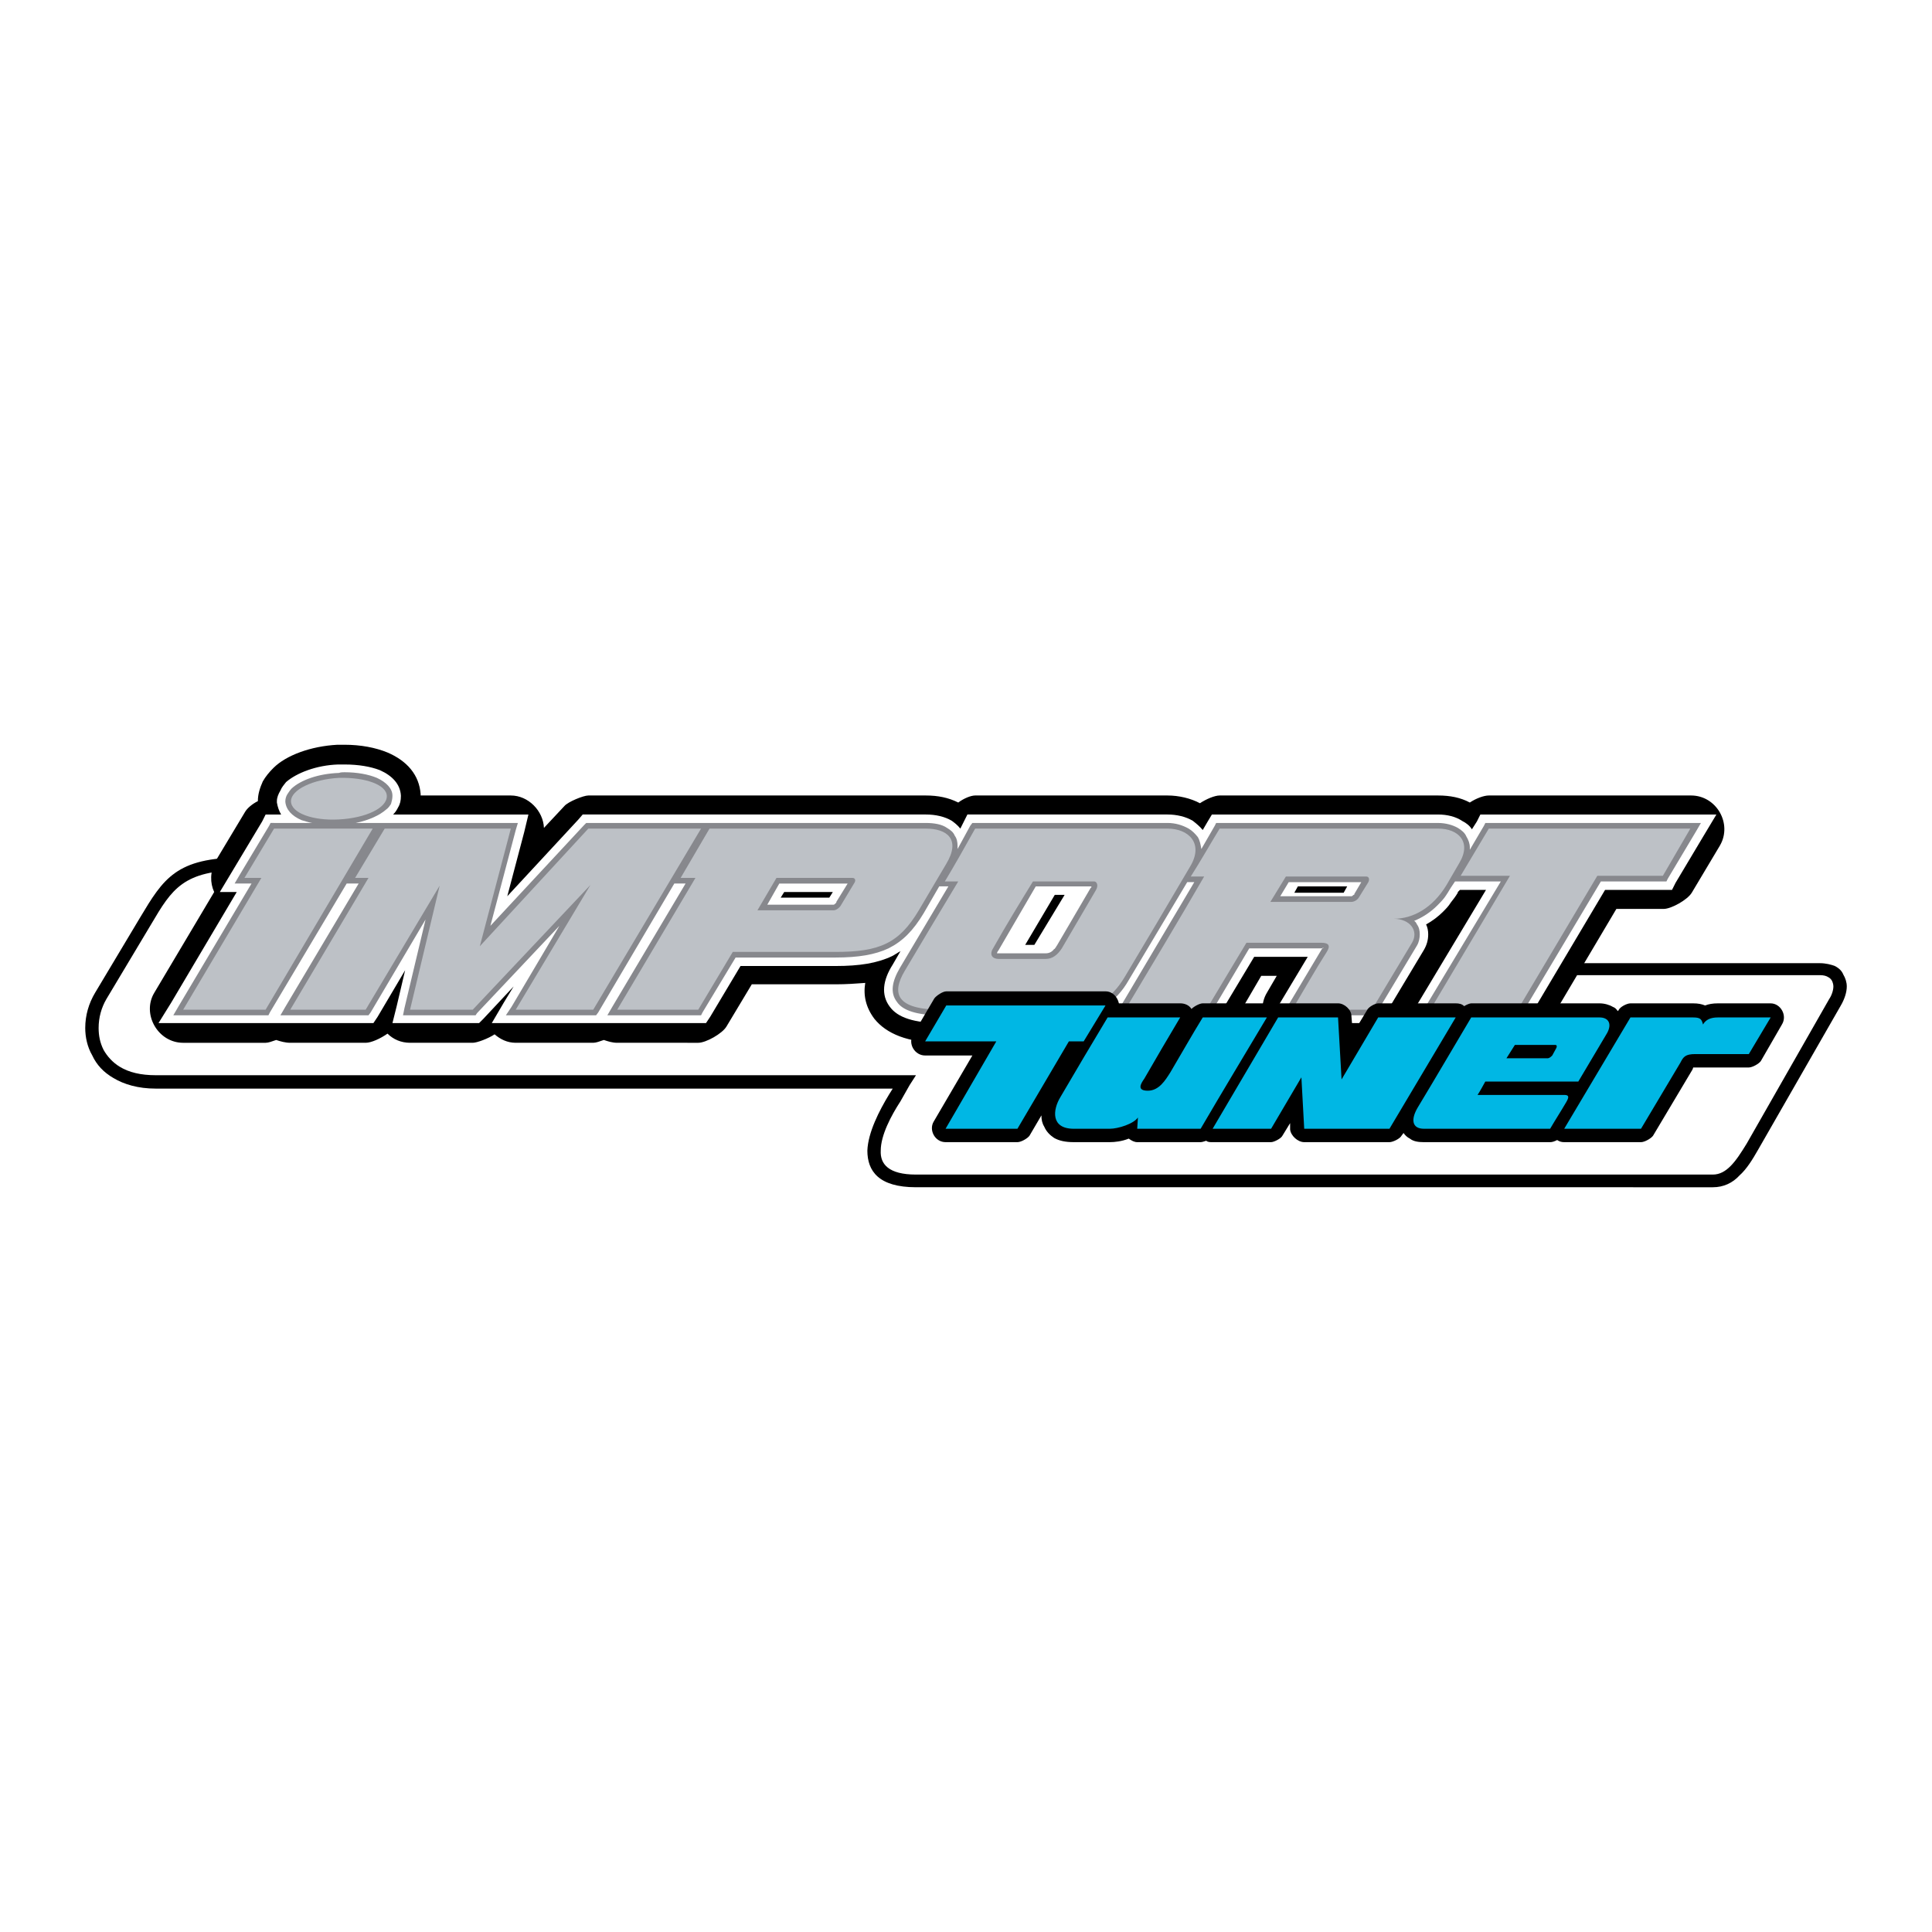
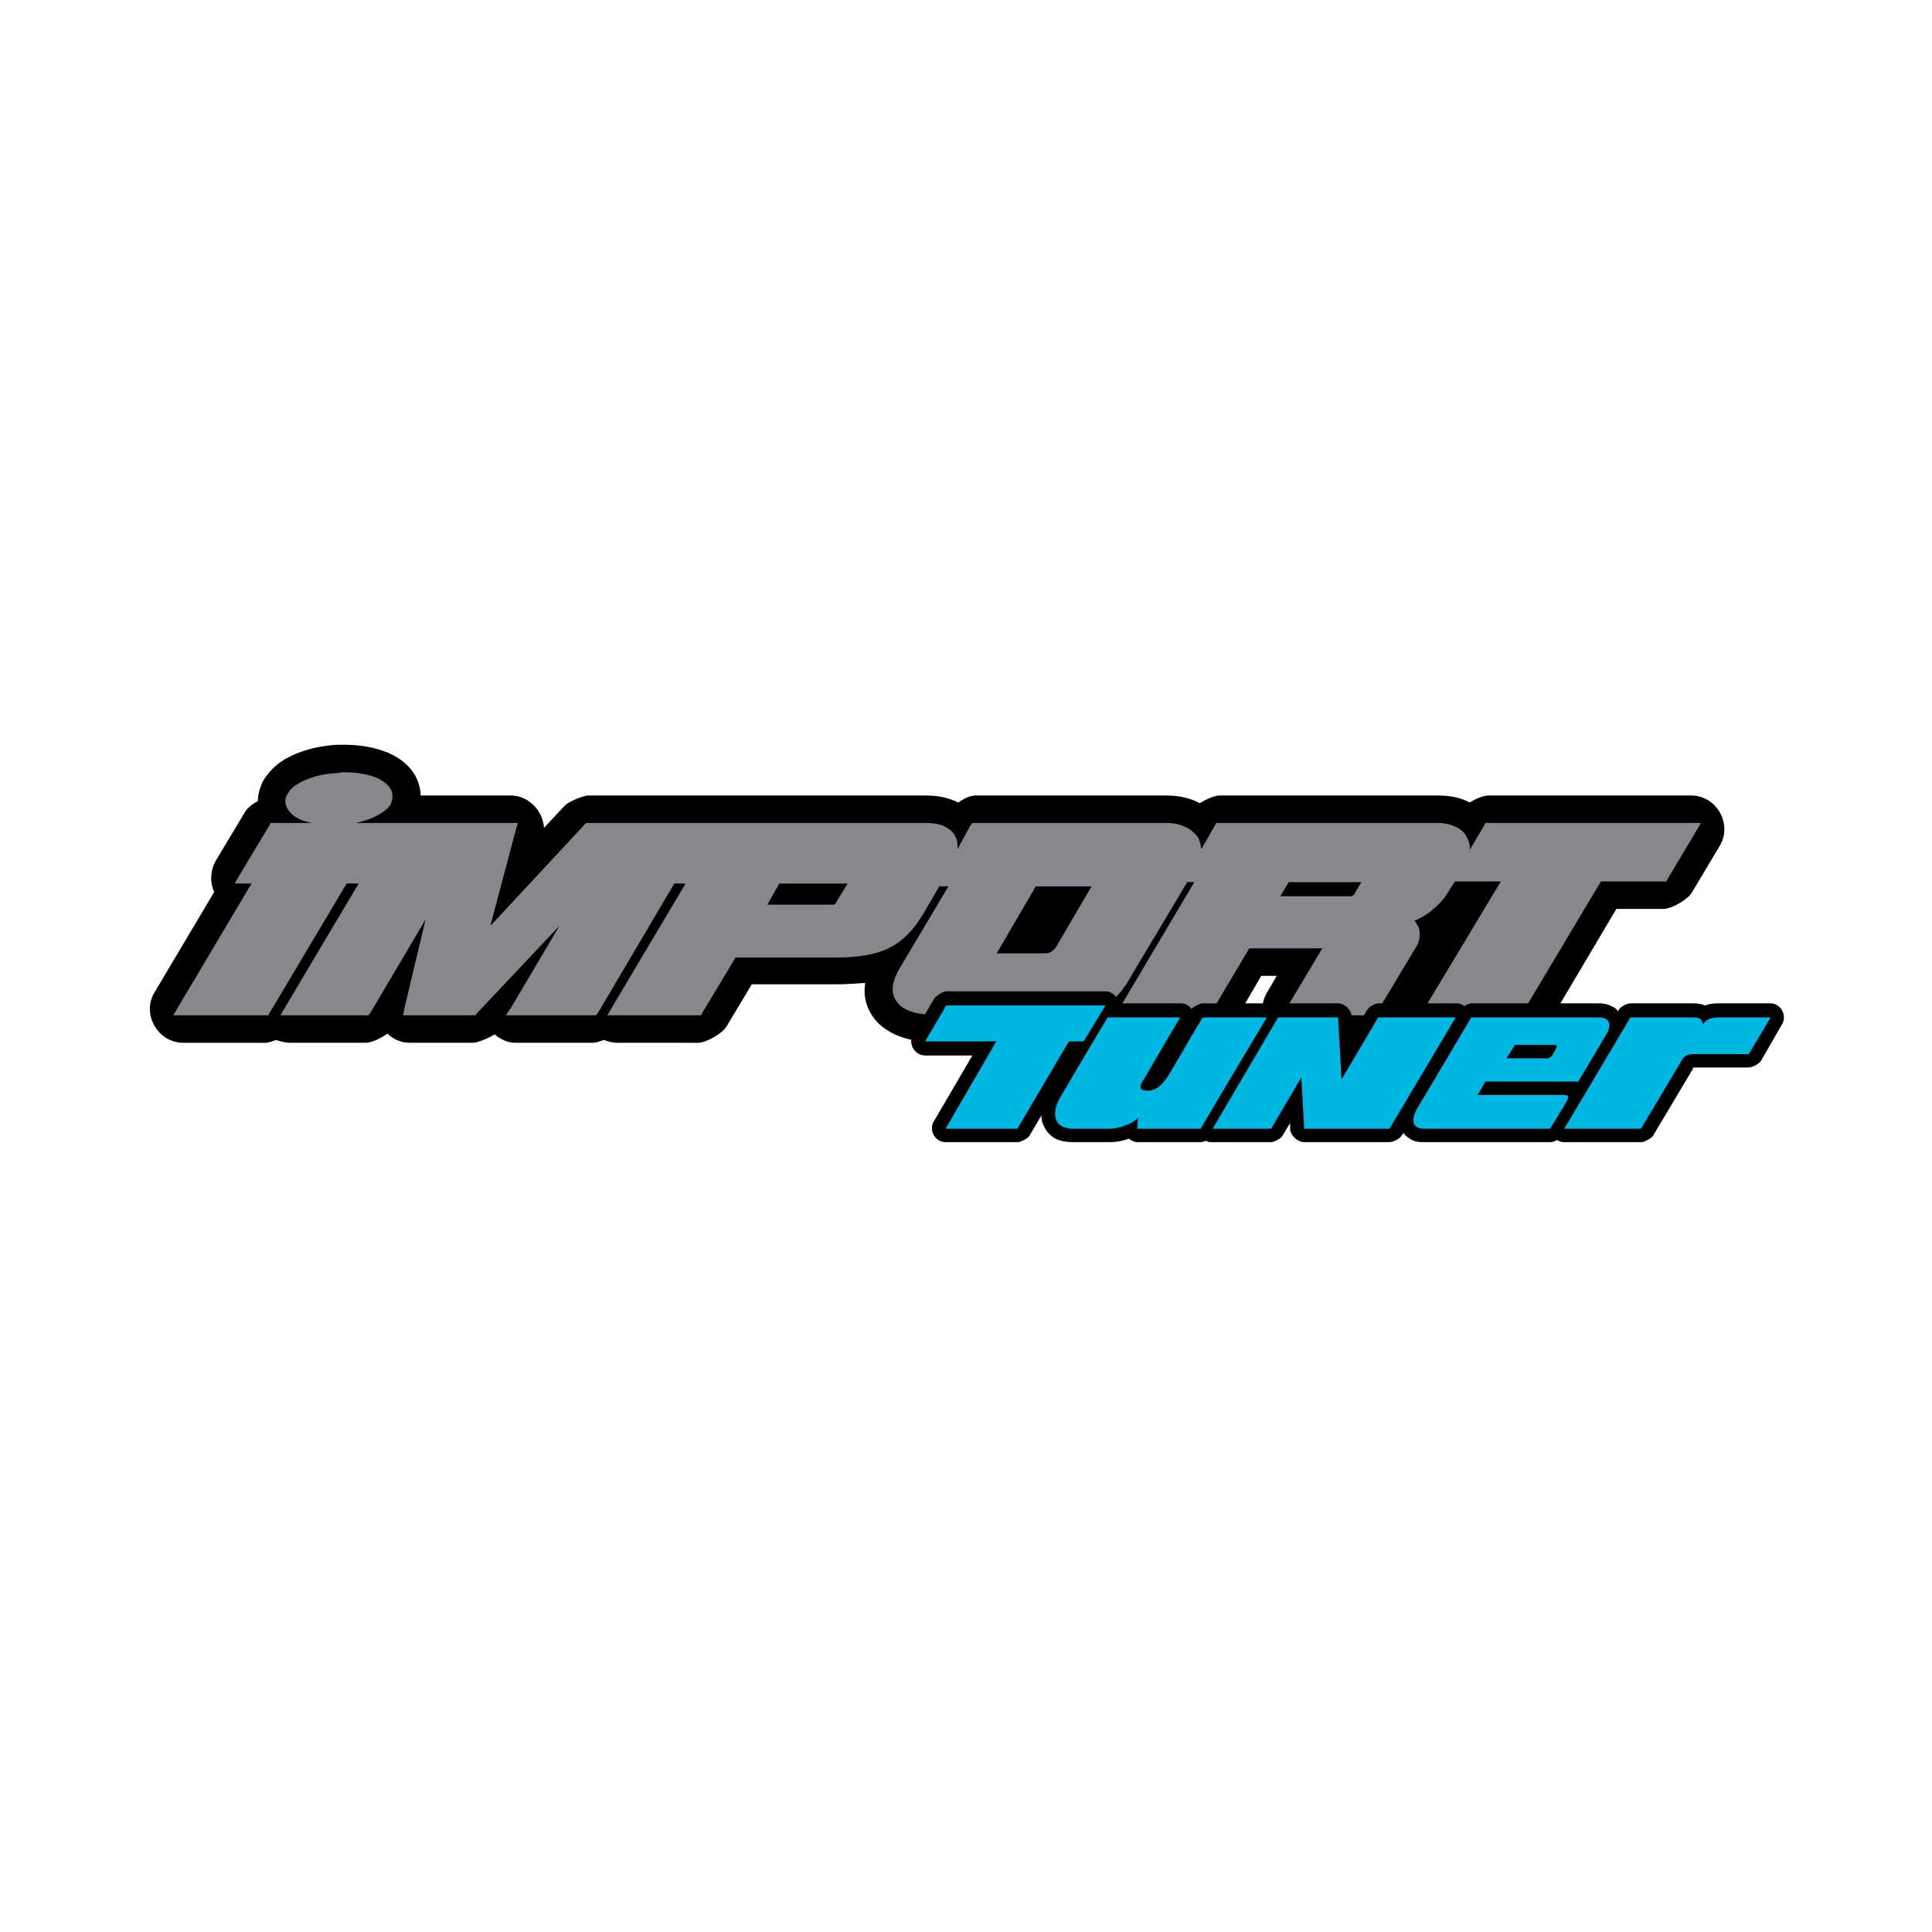
<svg xmlns="http://www.w3.org/2000/svg" version="1.0" id="Layer_1" x="0px" y="0px" width="192.756px" height="192.756px" viewBox="0 0 192.756 192.756" enable-background="new 0 0 192.756 192.756" xml:space="preserve">
  <g>
-     <polygon fill-rule="evenodd" clip-rule="evenodd" fill="#FFFFFF" points="0,0 192.756,0 192.756,192.756 0,192.756 0,0  " />
-     <path fill-rule="evenodd" clip-rule="evenodd" d="M127.311,96.097h54.27c0.562,0,1.125,0.141,1.477,0.281   c0.422,0.211,0.703,0.492,0.844,0.843c0.211,0.352,0.352,0.774,0.352,1.195c0,0.562-0.211,1.266-0.633,1.969l-8.225,14.341   c-0.562,0.984-1.125,1.898-1.828,2.531c-0.703,0.772-1.617,1.195-2.672,1.195H91.387c-3.726,0-4.85-1.617-4.85-3.656   c0.07-1.827,1.195-4.007,2.179-5.624l0.352-0.562H15.534c-1.757,0-3.163-0.422-4.218-1.056c-0.984-0.562-1.688-1.335-2.109-2.249   c-0.492-0.844-0.703-1.828-0.703-2.741c0-1.266,0.352-2.461,0.984-3.516l4.499-7.521c2.32-3.866,3.585-5.976,10.193-5.976h104.604   c0.492,0,0.984,0.141,1.406,0.352c0.352,0.211,0.633,0.492,0.844,0.844c0.141,0.351,0.281,0.773,0.281,1.195   c0,0.632-0.211,1.335-0.633,2.038L127.311,96.097L127.311,96.097z" />
-     <path fill-rule="evenodd" clip-rule="evenodd" fill="#FFFFFF" d="M181.58,97.291h-55.395h-1.055l0.492-0.913l3.936-7.03   c0.281-0.492,0.422-0.984,0.422-1.406c0-0.211,0-0.422-0.07-0.563s-0.211-0.281-0.352-0.352c-0.211-0.141-0.492-0.21-0.773-0.21   H24.181c-5.905,0-7.03,1.898-9.068,5.343l-4.5,7.521c-0.492,0.844-0.773,1.828-0.773,2.883c0,0.772,0.141,1.476,0.492,2.179   c0.352,0.633,0.914,1.266,1.617,1.688c0.915,0.562,2.109,0.844,3.585,0.844h74.729h1.125l-0.633,0.984l-0.914,1.616   c-0.914,1.406-1.969,3.374-1.969,4.921c-0.07,1.336,0.773,2.391,3.515,2.391h79.508c0.703,0,1.266-0.352,1.758-0.844   c0.562-0.562,1.055-1.336,1.617-2.25l8.225-14.411c0.281-0.422,0.422-0.914,0.422-1.266c0-0.21-0.07-0.421-0.141-0.562   c-0.07-0.142-0.211-0.282-0.352-0.353C182.213,97.361,181.932,97.291,181.58,97.291L181.58,97.291z" />
    <path fill-rule="evenodd" clip-rule="evenodd" d="M27.555,103.759c-0.422,0.141-0.773,0.281-1.055,0.281h-8.225   c-2.531,0-4.148-2.882-2.882-4.991l5.975-10.052c-0.422-0.914-0.422-2.039,0.141-3.093l2.953-4.921   c0.211-0.352,0.703-0.773,1.265-1.055c0-0.703,0.211-1.335,0.492-1.968c0.281-0.492,0.633-0.914,1.054-1.336   c1.266-1.265,3.726-2.179,6.397-2.32c0.211,0,0.422,0,0.703,0c1.617,0,3.093,0.282,4.289,0.774   c1.968,0.843,3.163,2.249,3.304,4.147c0,0,0,0.07,0,0.141h8.999c1.757,0,3.234,1.546,3.304,3.233l2.039-2.179   c0.352-0.422,1.898-1.054,2.39-1.054h11.248c0.141,0,0.352,0,0.493,0s0.281,0,0.351,0h21.582c1.195,0,2.25,0.21,3.234,0.703   c0.562-0.422,1.265-0.703,1.687-0.703h19.191c1.125,0,2.32,0.281,3.234,0.773c0.633-0.422,1.477-0.773,1.969-0.773h21.793   c1.195,0,2.25,0.21,3.164,0.703c0.633-0.422,1.406-0.703,1.896-0.703h20.178c2.529,0,4.146,2.812,2.881,4.991l-2.811,4.71   c-0.422,0.703-2.039,1.617-2.812,1.617h-4.711l-6.959,11.74c-0.422,0.702-2.039,1.616-2.883,1.616h-8.717   c-1.266,0-2.32-0.773-2.883-1.757l-0.07,0.141c-0.422,0.702-2.037,1.616-2.883,1.616h-7.662c-2.461,0-4.076-2.882-2.811-4.991   l0.984-1.688h-1.547l-2.953,5.062c-0.422,0.702-2.039,1.616-2.883,1.616h-7.732c-0.773,0-1.406-0.281-1.969-0.633   c-1.055,0.422-2.32,0.633-3.654,0.633H93.918c-3.375,0-5.484-0.914-6.679-2.39c-0.844-1.125-1.125-2.32-0.914-3.585   c-0.914,0.07-1.898,0.141-2.953,0.141h-8.365l-2.531,4.218c-0.421,0.702-2.038,1.616-2.812,1.616H61.58   c-0.492,0-0.914-0.141-1.335-0.281c-0.422,0.141-0.773,0.281-1.055,0.281h-7.733c-0.844,0-1.547-0.352-2.109-0.844   c-0.632,0.422-1.757,0.844-2.179,0.844h-6.256c-0.914,0-1.688-0.352-2.25-0.914c-0.703,0.492-1.617,0.914-2.18,0.914h-7.522   C28.469,104.04,27.977,103.899,27.555,103.759L27.555,103.759z" />
-     <path fill-rule="evenodd" clip-rule="evenodd" fill="#FFFFFF" d="M83.091,88.997h-4.851l-0.351,0.562h4.85L83.091,88.997   L83.091,88.997z M106.219,89.278h-0.982l-2.953,4.991h0.914L106.219,89.278L106.219,89.278z M27.344,81.264h0.703   c-0.21-0.352-0.351-0.773-0.421-1.195c0,0,0-0.07,0-0.141c0-0.352,0.141-0.703,0.351-1.054c0.141-0.352,0.352-0.562,0.562-0.844   c1.054-0.914,3.023-1.687,5.202-1.757c0.211,0,0.422,0,0.633,0c1.406,0,2.601,0.211,3.515,0.562   c1.265,0.563,2.038,1.406,2.109,2.531c0,0,0,0,0,0.07c0,0.421-0.071,0.773-0.282,1.125c-0.14,0.281-0.281,0.492-0.492,0.703h0.422   h11.318h1.757L52.3,83.021l-1.688,6.397l7.101-7.663l0.422-0.492h0.562h11.248h0.07h0.773h1.546h20.036   c0.984,0,1.898,0.211,2.601,0.633c0.281,0.211,0.562,0.422,0.843,0.773l0.352-0.703l0.352-0.703h0.773h19.191   c0.916,0,1.828,0.211,2.531,0.633c0.352,0.281,0.703,0.562,0.984,0.914l0.492-0.843l0.422-0.703h0.773h21.793   c0.914,0,1.758,0.211,2.391,0.633c0.422,0.211,0.773,0.492,0.984,0.843l0.492-0.773l0.352-0.703h0.842h20.248h2.459l-1.266,2.109   l-2.811,4.71l-0.352,0.703h-0.844h-5.836l-7.521,12.654l-0.422,0.632h-0.773h-8.717h-2.391l1.195-2.038l6.75-11.248h-2.531h-0.07   l-0.211,0.211v0.07c-0.211,0.352-0.422,0.633-0.703,0.984c-0.211,0.352-0.492,0.633-0.773,0.914   c-0.492,0.492-1.055,0.914-1.688,1.266c0.141,0.281,0.211,0.632,0.211,0.984c0,0.562-0.141,1.055-0.422,1.546l-4.006,6.679   l-0.422,0.632h-0.775h-7.943h-2.461l1.268-2.038l2.74-4.569h-5.342l-3.586,5.975l-0.422,0.632h-0.773h-8.084h-2.461l0.562-0.843   c-1.055,0.562-2.32,0.843-3.725,0.843H93.918c-2.742,0-4.359-0.562-5.132-1.616c-0.914-1.195-0.703-2.672,0.281-4.218l0.773-1.336   c-0.281,0.141-0.562,0.352-0.844,0.493c-1.476,0.703-3.234,0.984-5.624,0.984h-9.49l-3.023,5.062l-0.421,0.632h-0.773H61.58h-1.617   H59.19h-7.733h-2.391l1.195-2.038l0.985-1.617l-3.023,3.234l-0.422,0.421h-0.632h-6.256h-1.758l0.422-1.687l0.843-3.585   l-2.742,4.64l-0.421,0.632h-0.773h-7.522h-1.688H26.5h-8.225h-2.46l1.265-2.038l6.538-11.037h-1.687l1.266-2.109l2.952-4.92   l0.352-0.703H27.344L27.344,81.264z M134.41,88.434h-4.922l-0.352,0.633h4.922L134.41,88.434L134.41,88.434z" />
    <path fill-rule="evenodd" clip-rule="evenodd" fill="#87888D" d="M84.568,88.153h-6.819l-1.195,2.108h6.607   c0.07,0,0.141-0.07,0.211-0.141s0.07-0.07,0.07-0.07s0,0,0-0.07L84.568,88.153L84.568,88.153z M135.816,88.013h-7.242l-0.842,1.406   h7.1c0.07,0,0.141-0.07,0.211-0.141h0.07c0-0.07,0-0.07,0-0.07L135.816,88.013L135.816,88.013z M108.891,88.434h-5.553   l-3.727,6.397c-0.07,0.07-0.141,0.211-0.141,0.282c0.07,0,0.141,0,0.211,0h4.641c0.352,0,0.633-0.141,0.844-0.422   c0.07,0,0.07-0.07,0.141-0.141s0.07-0.141,0.141-0.211l3.373-5.764C108.891,88.575,108.891,88.504,108.891,88.434L108.891,88.434z    M27.344,82.107h3.796c-0.421-0.07-0.773-0.211-1.054-0.281c-0.984-0.422-1.547-1.055-1.617-1.828c0,0,0,0,0-0.07   c0-0.211,0.07-0.492,0.21-0.703s0.281-0.422,0.422-0.562c0.914-0.843,2.671-1.477,4.71-1.547c0.211-0.07,0.352-0.07,0.562-0.07   c1.266,0,2.39,0.211,3.233,0.563c0.915,0.421,1.547,1.054,1.547,1.757v0.07c0,0.281-0.07,0.492-0.141,0.773   c-0.14,0.211-0.281,0.422-0.492,0.562c-0.633,0.562-1.688,1.055-3.023,1.336h1.688H38.1h0.07h0.211h12.584h0.703l-0.21,0.703   l-2.531,9.561l9.35-10.053l0.211-0.211h0.211h11.248h0.563h0.281h0.07h21.512c0.843,0,1.617,0.141,2.109,0.492   c0.352,0.211,0.633,0.422,0.773,0.773c0.211,0.281,0.281,0.632,0.281,1.054c0,0.07,0,0.141,0,0.281l1.265-2.319l0.211-0.281h0.281   h19.191c0.775,0,1.477,0.211,2.109,0.562c0.352,0.211,0.633,0.492,0.914,0.844c0.211,0.352,0.281,0.773,0.352,1.195l1.336-2.319   l0.141-0.281h0.352h21.793c0.773,0,1.477,0.211,1.969,0.492c0.352,0.211,0.703,0.492,0.844,0.844   c0.211,0.352,0.352,0.703,0.352,1.125c0,0.07,0,0.141,0,0.211l1.406-2.39l0.141-0.281h0.35h20.178h0.982l-0.492,0.843l-2.811,4.71   l-0.141,0.281h-0.281h-6.258l-7.803,13.075l-0.141,0.281h-0.352h-8.717h-0.984l0.492-0.844l7.523-12.513h-4.008h-0.562   l-0.422,0.632c-0.211,0.352-0.422,0.703-0.633,0.984c-0.211,0.281-0.492,0.562-0.703,0.773c-0.703,0.703-1.477,1.195-2.32,1.546   c0.141,0.07,0.211,0.211,0.281,0.352c0.211,0.281,0.281,0.632,0.281,0.984s-0.07,0.773-0.281,1.125l-4.008,6.679l-0.141,0.281   h-0.352h-7.943h-0.984l0.492-0.844l3.445-5.765c0.07-0.141,0.211-0.07,0.141-0.141c0-0.07,0,0.07-0.211,0.07h-7.17l-3.797,6.397   l-0.141,0.281h-0.352h-8.084h-0.984l0.492-0.844l7.381-12.442h-0.352h-0.352l-5.834,9.771c-0.633,1.125-1.477,2.039-2.461,2.602   s-2.109,0.914-3.514,0.914H93.918c-2.461,0-3.867-0.492-4.429-1.336c-0.703-0.914-0.492-2.038,0.281-3.374l4.851-8.155h-0.352   h-0.562l-1.546,2.671c-1.054,1.757-2.109,2.812-3.515,3.515c-1.335,0.633-3.023,0.915-5.272,0.915h-9.982l-3.305,5.483   l-0.141,0.281h-0.281H61.58h-0.984l0.492-0.844l7.311-12.302h-0.492h-0.632l-7.593,12.864l-0.21,0.281H59.19h-7.733h-0.985   l0.563-0.844l4.781-8.084l-8.226,8.717l-0.141,0.211h-0.281h-6.256h-0.703l0.141-0.703l2.109-8.857l-5.483,9.279l-0.211,0.281   h-0.281h-7.522h-0.984l0.493-0.844l7.311-12.302h-0.352h-0.843l-7.663,12.864l-0.141,0.281H26.5h-8.225h-0.984l0.492-0.844   l7.311-12.302h-0.703h-0.983l0.492-0.844l2.953-4.92l0.141-0.281H27.344L27.344,82.107z" />
-     <path fill-rule="evenodd" clip-rule="evenodd" fill="#BDC1C6" d="M27.344,82.669h9.842L26.5,100.736h-8.225l7.803-13.146h-1.688   L27.344,82.669L27.344,82.669z M148.539,82.669h20.107l-2.742,4.71h-6.539l-7.943,13.357h-8.717l7.943-13.357h-4.92L148.539,82.669   L148.539,82.669z M97.292,82.669c6.046,0,13.146,0,19.191,0c2.109,0,3.656,1.476,2.25,3.796c-1.898,3.234-4.639,7.873-6.537,11.036   c-1.266,2.109-2.953,3.234-5.553,3.234c-3.797,0-9,0-12.725,0c-4.5,0-4.992-1.617-3.656-3.866c1.757-2.953,3.515-5.905,5.343-8.928   c-0.422,0-0.914,0-1.336,0C95.324,86.185,96.308,84.427,97.292,82.669L97.292,82.669z M103.057,87.942   c-1.336,2.179-2.672,4.358-3.938,6.607c-0.422,0.633-0.211,1.125,0.562,1.125c1.547,0,3.164,0,4.641,0   c0.703,0,1.195-0.421,1.615-1.055c1.127-1.898,2.25-3.866,3.375-5.764c0.352-0.562,0.07-0.914-0.141-0.914   C107.133,87.942,105.096,87.942,103.057,87.942L103.057,87.942z M128.293,87.45h8.016c0.281,0,0.35,0.282,0.211,0.563l-0.914,1.476   c-0.141,0.281-0.492,0.492-0.773,0.492h-8.086L128.293,87.45L128.293,87.45z M121.686,82.669c-0.984,1.617-1.898,3.234-2.883,4.78   c0.492,0,0.914,0,1.336,0c-2.602,4.499-5.271,8.928-7.873,13.287c2.672,0,5.412,0,8.084,0c1.336-2.25,2.672-4.429,4.008-6.678   c2.178,0,5.271,0,7.451,0c0.844,0,0.914,0.351,0.562,0.914c-1.125,1.757-2.32,3.866-3.445,5.764c2.672,0,5.273,0,7.943,0   c1.336-2.25,2.672-4.429,4.008-6.678c0.703-1.195-0.211-2.39-1.828-2.39c1.898,0,3.867-1.054,5.273-3.375   c0.422-0.703,0.844-1.476,1.266-2.179c1.266-2.109-0.07-3.445-2.109-3.445C136.238,82.669,128.926,82.669,121.686,82.669   L121.686,82.669z M70.789,82.669l-2.882,4.921h1.477l-7.803,13.146h8.084l3.445-5.764h10.263c4.359,0,6.327-0.844,8.295-4.148   c0.914-1.546,1.828-3.093,2.742-4.64c1.476-2.46,0.07-3.515-2.039-3.515C85.481,82.669,77.679,82.669,70.789,82.669L70.789,82.669z    M77.468,87.59h7.592c0.281,0,0.352,0.282,0.141,0.563l-1.266,2.108c-0.14,0.281-0.492,0.562-0.773,0.562h-7.592L77.468,87.59   L77.468,87.59z M38.381,82.669l-2.953,4.921h1.336l-7.803,13.146h7.522l7.382-12.373l-2.953,12.373h6.256l11.74-12.443   l-7.452,12.443h7.733l10.755-18.067H58.698l-10.827,11.74l3.094-11.74H38.381L38.381,82.669z M33.812,77.608   c2.671-0.07,4.781,0.703,4.781,1.828c0,1.195-2.109,2.179-4.781,2.32c-2.601,0.141-4.78-0.633-4.78-1.828   C29.031,78.803,31.21,77.749,33.812,77.608L33.812,77.608z" />
    <path fill-rule="evenodd" clip-rule="evenodd" d="M94.41,98.908h15.887c0.703,0,1.195,0.562,1.336,1.195h6.115   c0.492,0,0.914,0.211,1.125,0.562c0.281-0.281,0.844-0.562,1.125-0.562h6.398c0.209,0,0.42,0.07,0.631,0.141   c0.211-0.07,0.354-0.141,0.494-0.141h5.975c0.633,0,1.336,0.633,1.336,1.266l0.141,1.757l1.406-2.319   c0.141-0.352,0.842-0.703,1.123-0.703h7.734c0.352,0,0.633,0.07,0.844,0.281c0.211-0.141,0.562-0.281,0.703-0.281h12.793   c0.494,0,0.984,0.141,1.336,0.352c0.211,0.07,0.352,0.211,0.492,0.422l0.07-0.07c0.141-0.352,0.844-0.703,1.195-0.703h6.258   c0.49,0,0.842,0.07,1.193,0.211c0.352-0.141,0.773-0.211,1.266-0.211h5.273c0.984,0,1.688,1.195,1.125,2.109l-2.109,3.655   c-0.211,0.281-0.844,0.633-1.195,0.633h-5.344c-0.209,0-0.209,0-0.209,0s0,0.07-0.07,0.211l-3.938,6.607   c-0.211,0.281-0.844,0.633-1.195,0.633h-7.662c-0.281,0-0.492-0.07-0.703-0.211c-0.281,0.141-0.492,0.211-0.703,0.211h-12.584   c-0.562,0-1.055-0.07-1.406-0.352c-0.281-0.141-0.492-0.352-0.633-0.562l-0.211,0.28c-0.141,0.281-0.844,0.633-1.195,0.633h-8.506   c-0.633,0-1.336-0.633-1.406-1.265v-0.633l-0.773,1.265c-0.139,0.281-0.844,0.633-1.125,0.633h-5.834c-0.281,0-0.492,0-0.633-0.141   c-0.211,0.07-0.422,0.141-0.562,0.141h-6.326c-0.281,0-0.562-0.141-0.844-0.352c-0.703,0.281-1.406,0.352-1.898,0.352h-3.586   c-0.844,0-1.475-0.141-1.967-0.422c-0.422-0.281-0.773-0.632-0.984-1.125c-0.211-0.351-0.281-0.702-0.281-1.124l-1.195,2.038   c-0.211,0.281-0.844,0.633-1.195,0.633h-7.17c-1.055,0-1.687-1.194-1.195-2.038l3.867-6.608h-4.71   c-1.054,0-1.757-1.195-1.195-2.109l2.108-3.585C93.425,99.33,94.059,98.908,94.41,98.908L94.41,98.908z" />
    <path fill-rule="evenodd" clip-rule="evenodd" fill="#00B7E4" d="M94.41,100.314h15.887l-2.18,3.585h-1.475l-5.133,8.718h-7.17   l5.061-8.718h-7.1L94.41,100.314L94.41,100.314z M162.67,101.51c1.828,0,4.43,0,6.258,0c0.771,0,0.842,0.211,0.982,0.703   c0.281-0.492,0.773-0.703,1.477-0.703h5.273l-2.18,3.655c-1.758,0-3.656,0-5.344,0c-0.982,0-1.193,0.281-1.475,0.844l-3.938,6.608   h-7.662L162.67,101.51L162.67,101.51z M146.783,101.51c-1.758,2.952-3.516,5.975-5.344,8.998c-0.703,1.195-0.562,2.109,0.633,2.109   c4.078,0,8.576,0,12.584,0c0.492-0.844,1.125-1.828,1.617-2.672c0.281-0.492,0.281-0.703-0.211-0.703c-2.672,0-5.906,0-8.646,0   c0.281-0.422,0.492-0.843,0.773-1.336c3.092,0,6.186,0,9.279,0c0.914-1.546,1.967-3.304,2.881-4.851   c0.492-0.914,0.141-1.546-0.773-1.546C155.43,101.51,150.93,101.51,146.783,101.51L146.783,101.51z M151.141,104.251h4.008   c0.141,0,0.211,0.07,0.141,0.281l-0.422,0.773c-0.141,0.141-0.281,0.281-0.492,0.281h-4.078L151.141,104.251L151.141,104.251z    M127.521,101.51h5.975l0.352,6.186l3.654-6.186h7.734l-6.609,11.107h-8.506l-0.281-5.133l-3.023,5.133h-5.834L127.521,101.51   L127.521,101.51z M110.508,101.51c-1.688,2.812-3.023,5.062-4.709,7.943c-0.773,1.266-0.984,3.164,1.334,3.164   c1.477,0,2.039,0,3.586,0c0.844,0,2.391-0.492,2.812-1.125l-0.07,1.125c2.18,0,4.217,0,6.326,0c2.18-3.727,4.43-7.452,6.609-11.107   c-2.109,0-4.289,0-6.398,0c-1.125,1.827-2.109,3.585-3.234,5.483c-0.492,0.772-1.123,1.827-2.248,1.827s-0.703-0.702-0.352-1.195   c1.055-1.827,2.529-4.358,3.584-6.115C115.359,101.51,112.969,101.51,110.508,101.51L110.508,101.51z" />
  </g>
</svg>